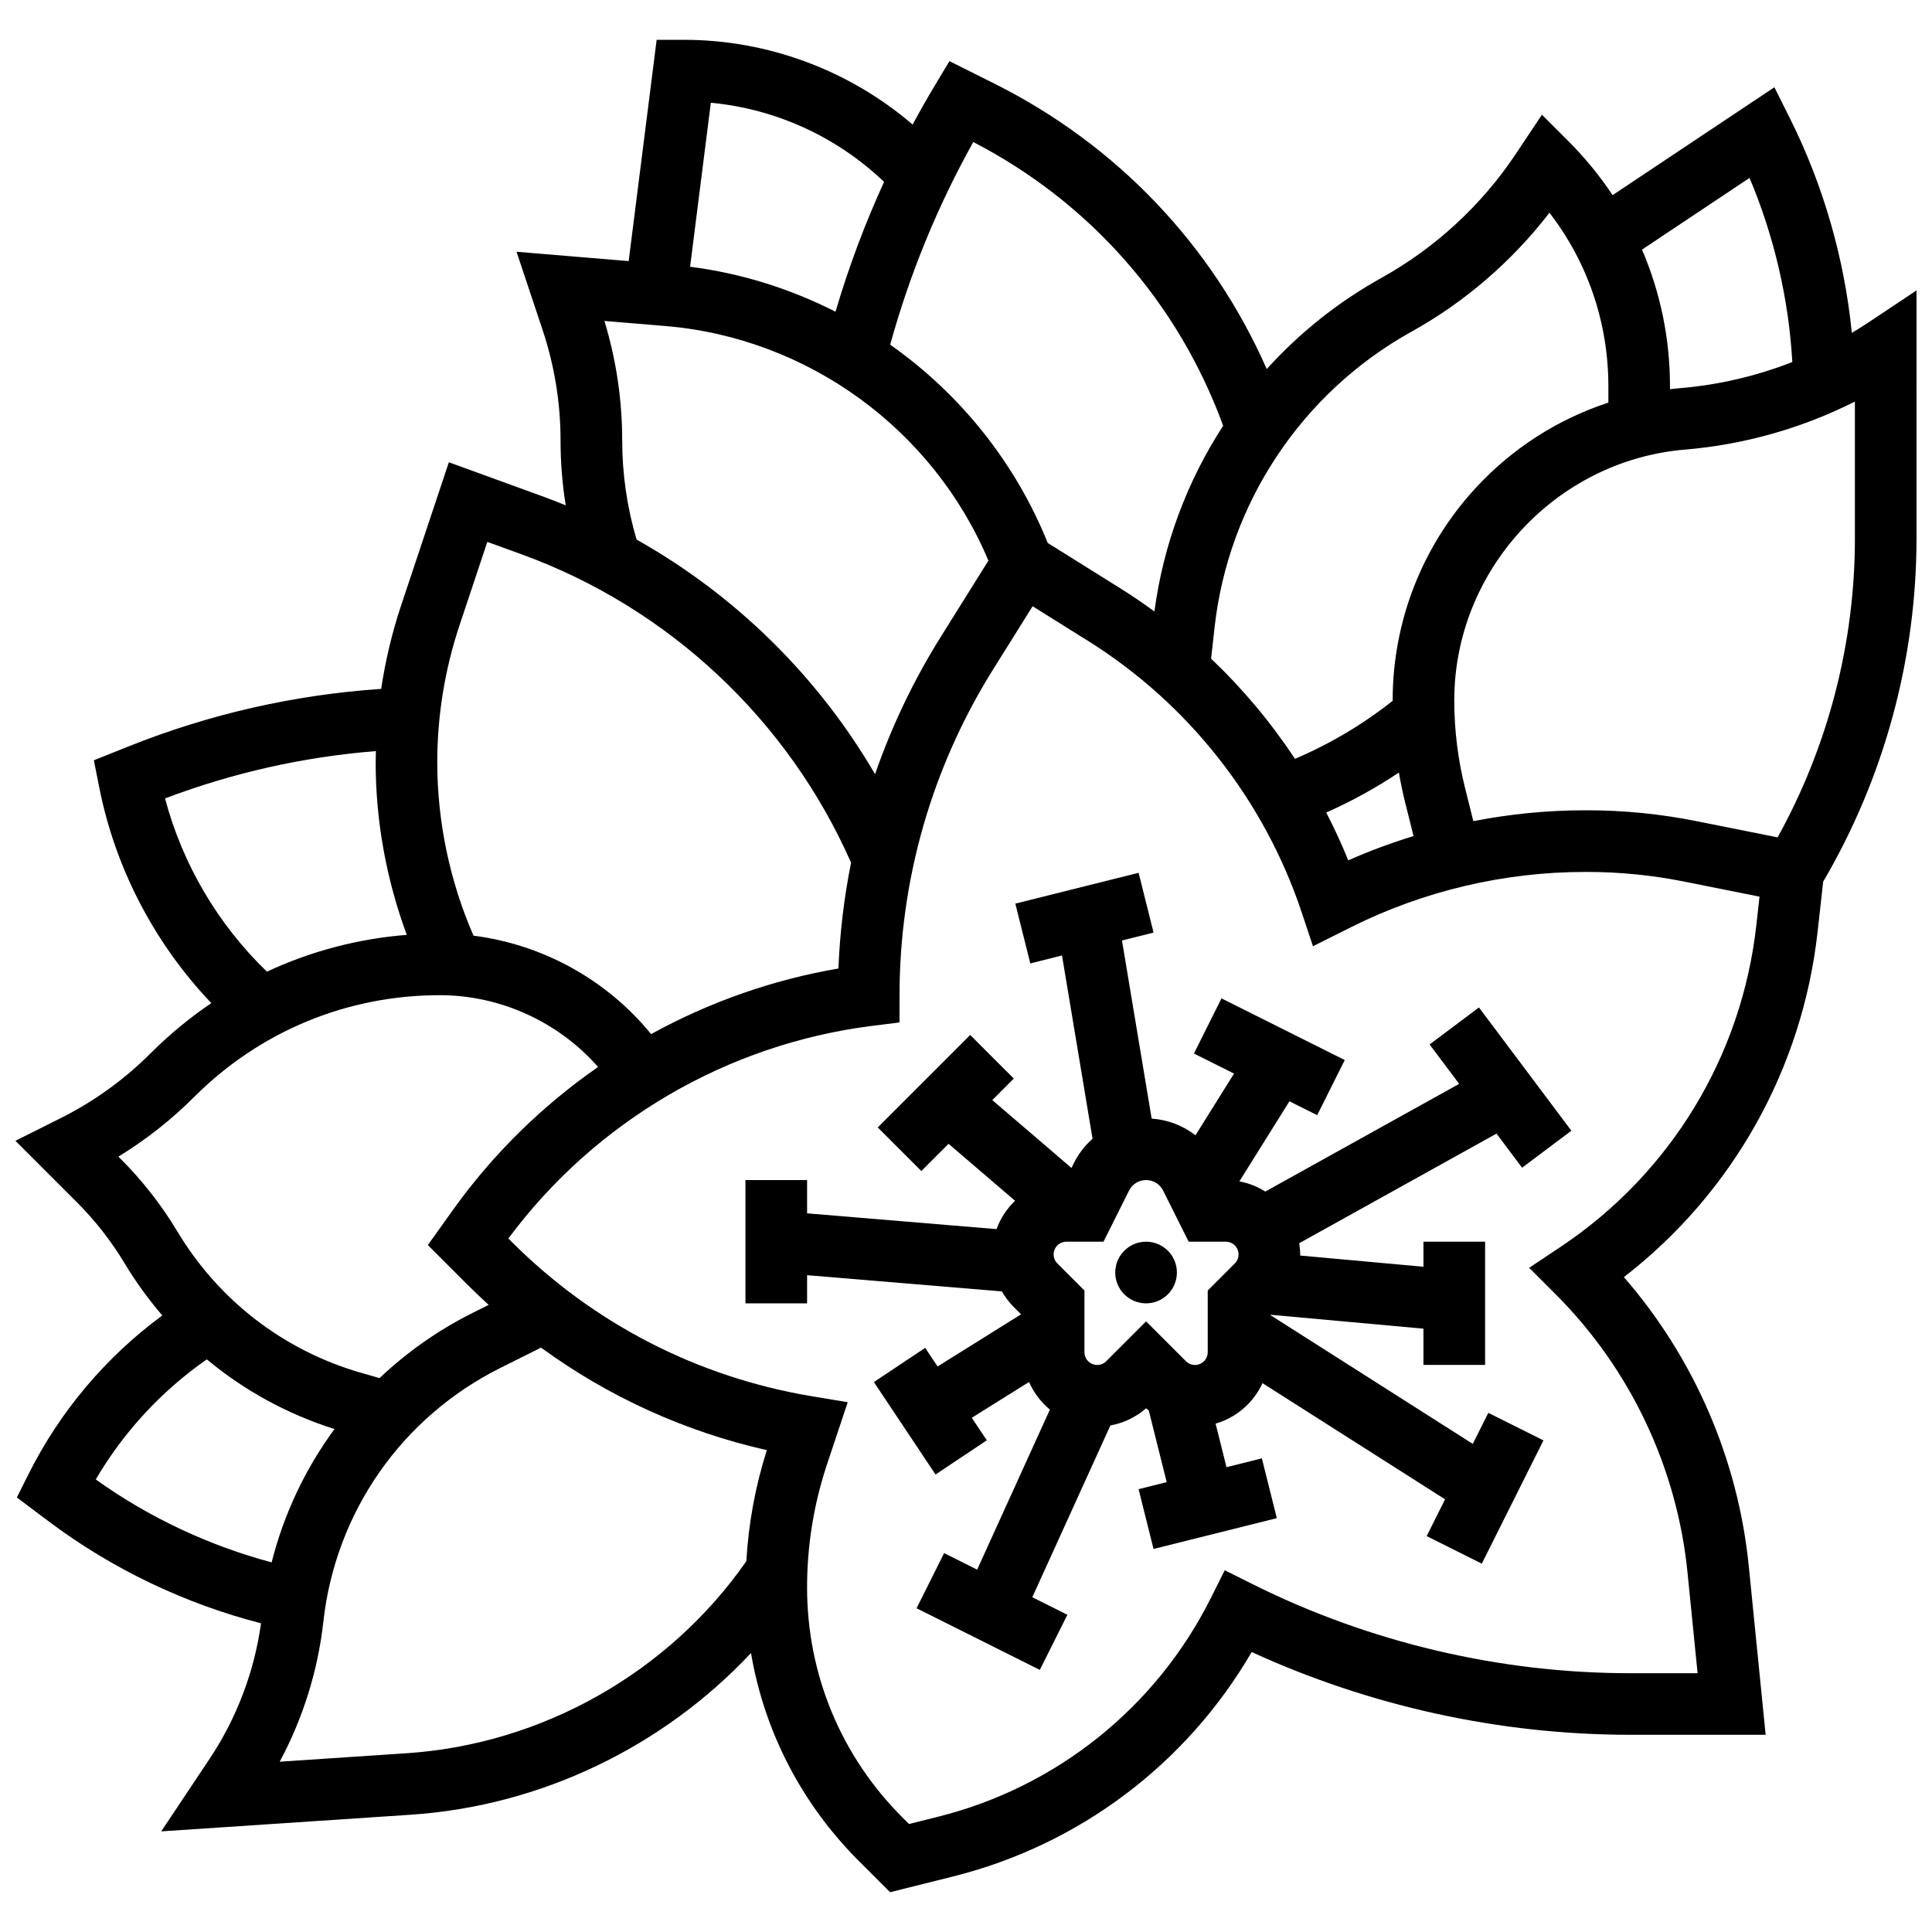
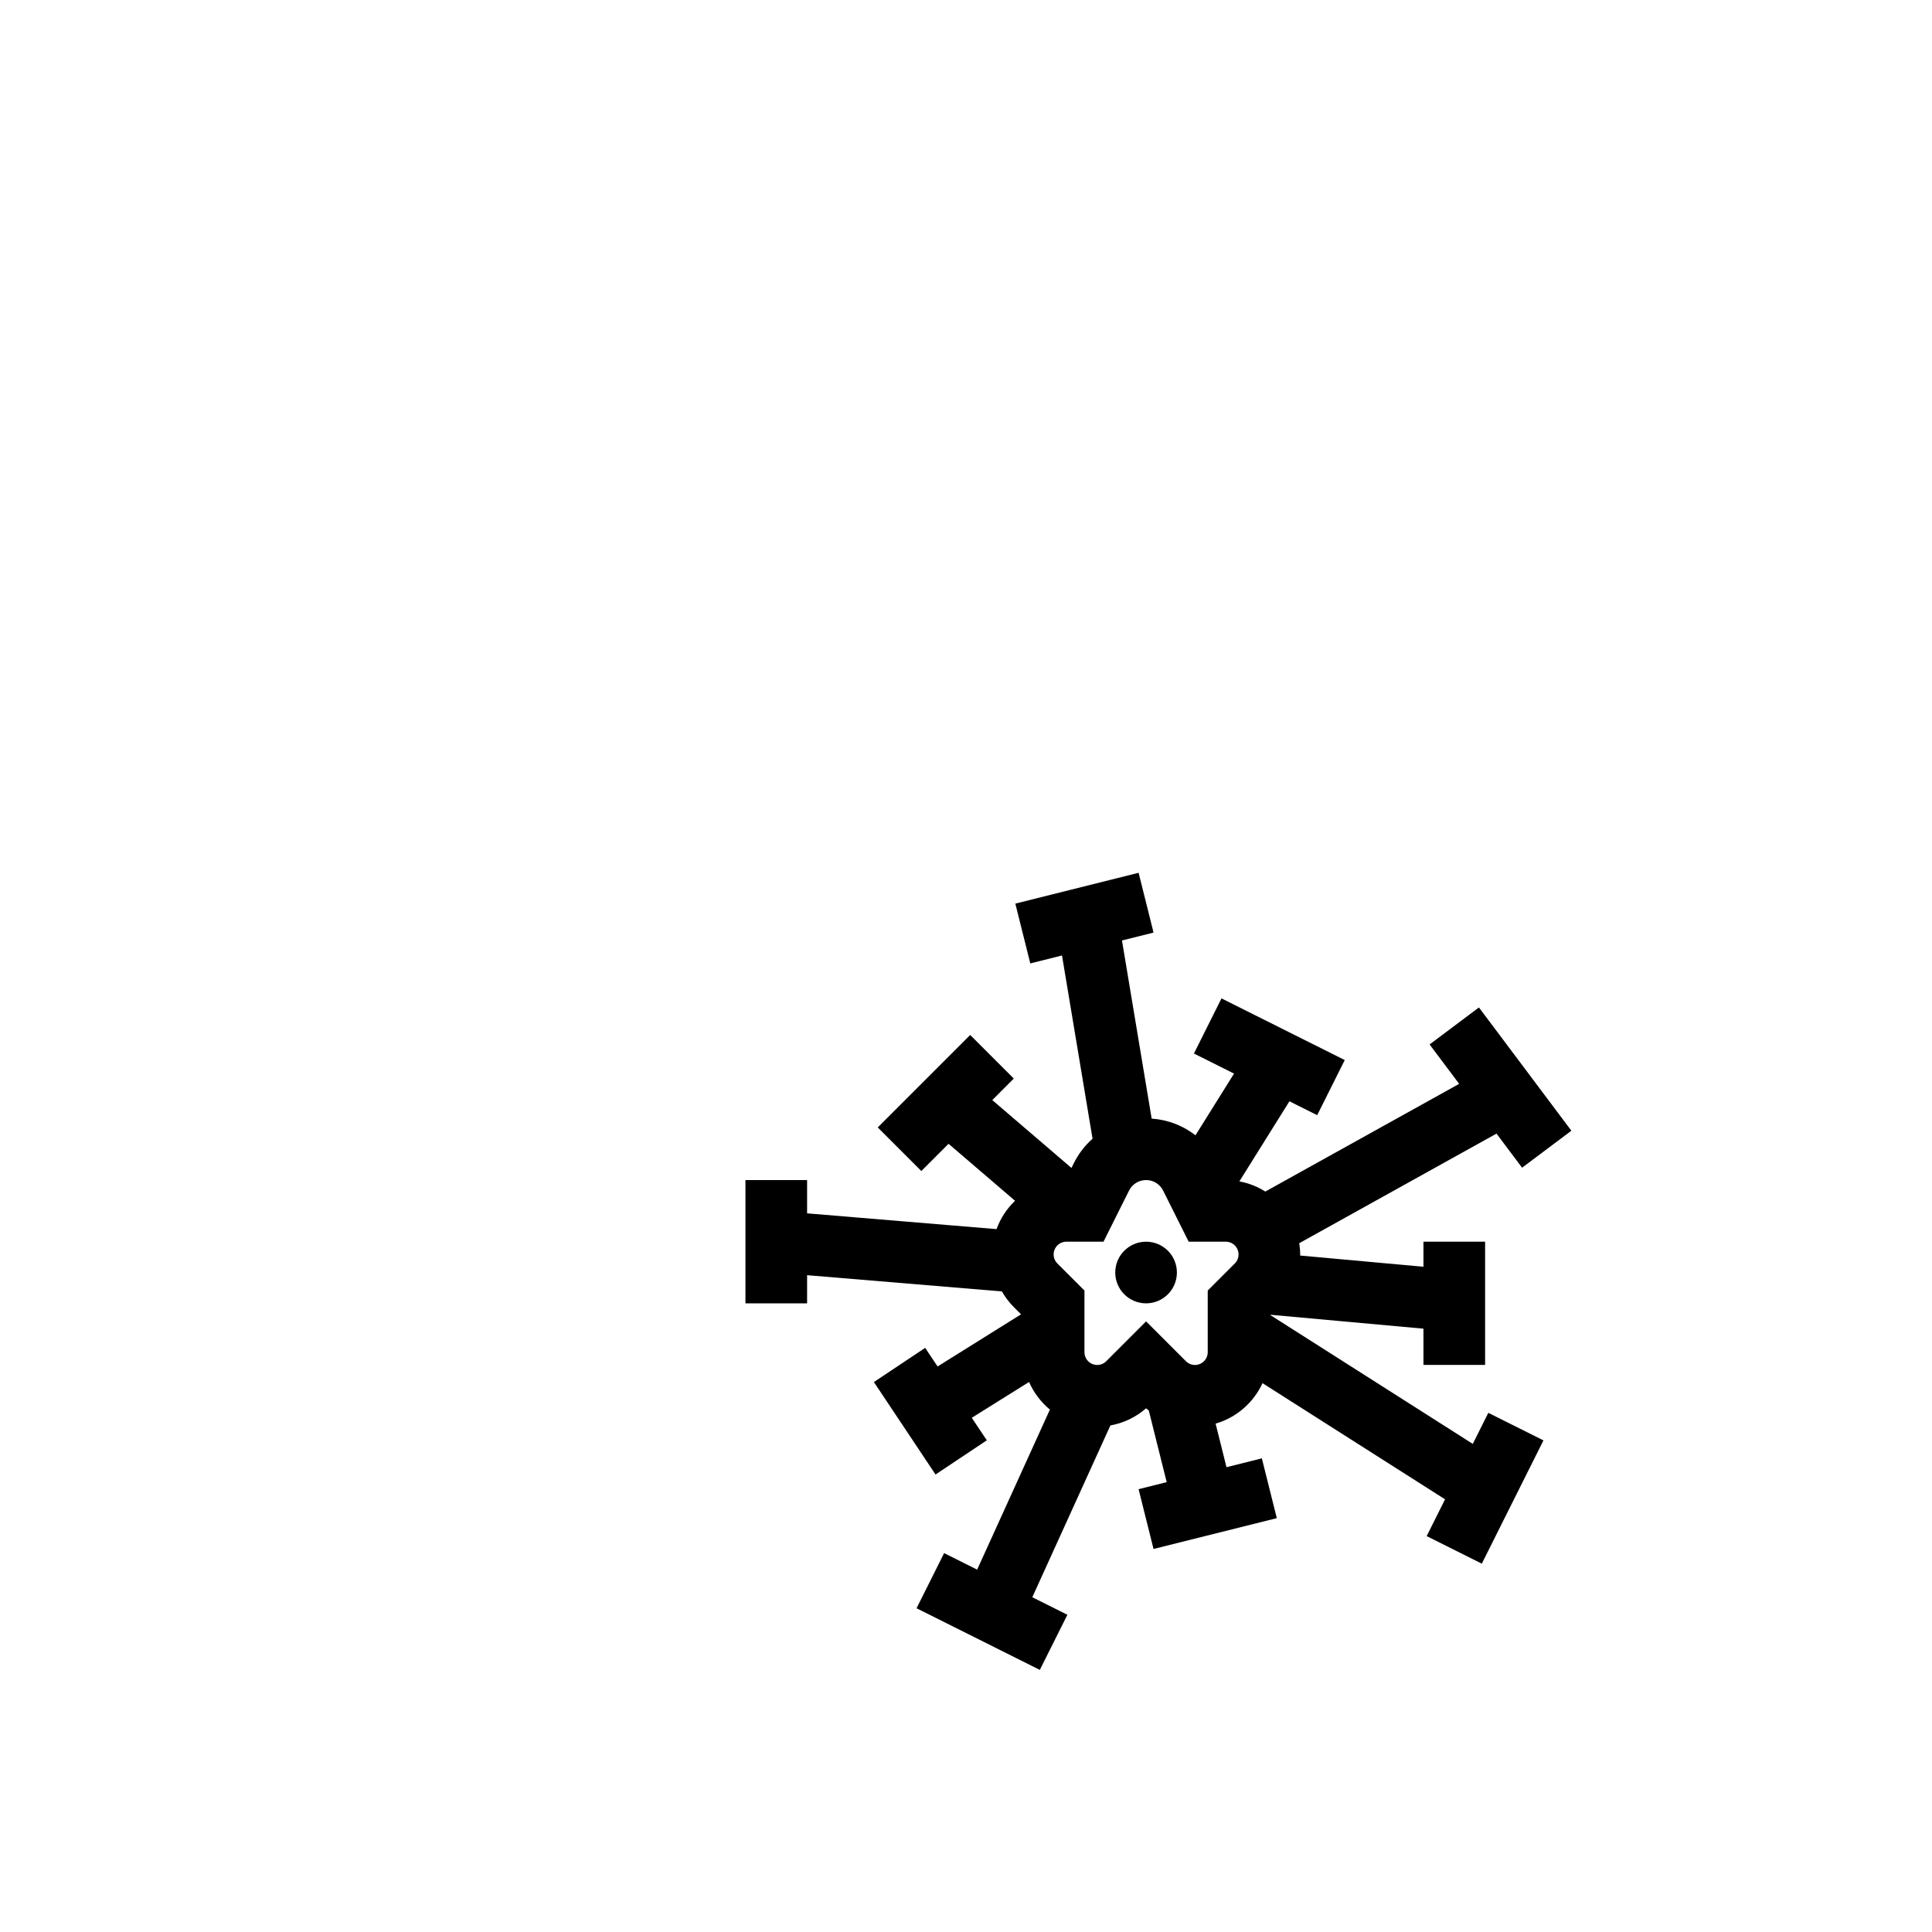
<svg xmlns="http://www.w3.org/2000/svg" width="800px" height="800px" version="1.1" viewBox="144 144 512 512">
  <defs>
    <clipPath id="a">
      <path d="m148.09 154h503.81v492h-503.81z" />
    </clipPath>
  </defs>
  <path d="m455.89 481.23c0 4.512-3.656 8.168-8.168 8.168-4.512 0-8.168-3.656-8.168-8.168s3.656-8.168 8.168-8.168c4.512 0 8.168 3.656 8.168 8.168" />
  <path d="m522.86 420.79 7.832 10.445-51.371 28.539c-2.066-1.305-4.387-2.234-6.875-2.695l13.266-21.227 7.359 3.68 7.305-14.609-32.668-16.336-7.305 14.609 10.633 5.316-10.219 16.352c-3.293-2.559-7.309-4.129-11.613-4.422l-7.867-47.207 8.367-2.09-3.961-15.848-32.668 8.168 3.961 15.848 8.406-2.102 8.094 48.559c-1.996 1.777-3.688 3.941-4.934 6.438l-0.652 1.309-20.984-17.984 5.699-5.699-11.551-11.551-24.5 24.5 11.551 11.551 7.215-7.215 17.617 15.098c-2.168 2.078-3.859 4.637-4.906 7.516l-50.203-4.184v-8.82h-16.336v32.668h16.336v-7.457l51.621 4.301c0.859 1.496 1.902 2.894 3.156 4.148l1.922 1.922-22.117 13.82-3.289-4.93-13.59 9.059 16.336 24.5 13.59-9.059-3.984-5.973 15.18-9.488c1.25 2.852 3.152 5.359 5.523 7.316l-19.281 42.414-8.754-4.375-7.305 14.609 32.668 16.336 7.305-14.609-9.297-4.648 20.695-45.527c3.496-0.621 6.746-2.176 9.449-4.539 0.234 0.203 0.48 0.387 0.723 0.578l4.746 18.988-7.449 1.863 3.961 15.848 32.668-8.168-3.961-15.848-9.371 2.344-2.887-11.543c5.531-1.605 10.059-5.566 12.43-10.727l48.379 30.785-4.871 9.746 14.609 7.305 16.336-32.668-14.609-7.305-4.117 8.234-53.645-34.137 0.078-0.078 40.488 3.68 0.004 9.613h16.336v-32.668h-16.336v6.648l-32.684-2.973c0-0.098 0.016-0.195 0.016-0.293 0-1.016-0.102-2.004-0.25-2.977l52.277-29.043 6.777 9.035 13.066-9.801-24.5-32.668zm-70.621 38.727 6.773 13.543h9.832c1.863 0 3.383 1.516 3.383 3.383 0 0.902-0.352 1.754-0.992 2.391l-7.176 7.176v16.336c0 1.863-1.516 3.383-3.383 3.383-0.902 0-1.754-0.352-2.391-0.992l-10.559-10.559-10.559 10.559c-0.641 0.637-1.488 0.992-2.391 0.992-1.863 0-3.383-1.516-3.383-3.383v-16.336l-7.176-7.176c-0.637-0.641-0.992-1.488-0.992-2.391 0-1.863 1.516-3.383 3.383-3.383h9.832l6.773-13.543c0.859-1.723 2.59-2.789 4.516-2.789 1.918 0 3.648 1.066 4.508 2.789z" />
  <g clip-path="url(#a)">
-     <path d="m651.9 220.96-12.699 8.465c-1.457 0.973-2.941 1.895-4.445 2.789-1.969-19.711-7.547-39.133-16.391-56.816l-4.137-8.273-42.875 28.59c-3.371-5.078-7.273-9.859-11.68-14.27l-7.043-7.043-6.957 10.434c-9.031 13.551-21.332 24.891-35.566 32.801-11.531 6.406-21.766 14.609-30.406 24.168-14.48-32.852-39.707-59.414-72.223-75.668l-11.863-5.934-3.891 6.484c-2.039 3.398-3.988 6.844-5.863 10.324-16.785-14.383-38.324-22.461-60.641-22.461h-7.199l-7.414 58.645-29.719-2.477 6.918 20.754c3.148 9.449 4.746 19.289 4.746 29.246 0 5.781 0.461 11.527 1.371 17.199-2.004-0.816-4.016-1.609-6.059-2.352l-24.91-9.059-12.676 38.023c-2.402 7.203-4.144 14.57-5.262 22.035-22.988 1.551-45.469 6.656-66.918 15.234l-9.227 3.691 1.488 7.453c4.269 21.355 14.68 41.184 29.652 56.895-5.711 3.863-11.098 8.297-16.082 13.281-7.008 7.008-15.051 12.805-23.914 17.234l-11.926 5.973 16.344 16.344c4.84 4.84 9.078 10.27 12.598 16.137 2.953 4.922 6.309 9.52 9.988 13.805-14.969 11.02-27.145 25.418-35.504 42.141l-3.047 6.098 8.605 6.453c16.652 12.488 35.914 21.695 56.102 26.891-1.766 12.777-6.441 25.137-13.598 35.871l-12.844 19.266 66.145-4.41c34.406-2.293 66.805-17.945 90.145-42.848 3.531 20.766 13.367 39.891 28.562 55.086l8.297 8.301 16.672-4.168c33.484-8.371 61.934-29.855 79.156-59.488 31.332 14.367 65.84 21.934 100.3 21.934h35.91l-4.469-44.68c-2.832-28.336-14.496-55.199-33.098-76.609 28.742-22.238 47.281-55.094 51.332-91.516l1.477-13.273c16.18-27.605 24.738-59.039 24.738-91.055zm-44.254-29.812c6.516 15.445 10.379 32.07 11.34 48.797-9.516 3.715-19.555 6.07-29.777 6.922-0.887 0.074-1.766 0.18-2.644 0.281v-0.773c0-12.664-2.566-24.93-7.418-36.223zm-89.605 40.762c14.176-7.875 26.691-18.684 36.578-31.531 10.129 13.129 15.617 29.141 15.617 45.992v4.328c-13.391 4.379-25.52 12.133-35.234 22.691-14.145 15.371-21.934 35.34-21.934 56.23 0 0.035 0.004 0.07 0.004 0.105-7.93 6.273-16.605 11.422-25.891 15.375-6.371-9.656-13.832-18.566-22.227-26.547l0.914-8.234c3.652-32.98 23.16-62.293 52.172-78.41zm-1.637 124.86 2.199 8.797c-5.891 1.805-11.68 3.945-17.305 6.438-1.742-4.328-3.703-8.547-5.828-12.676 6.719-2.984 13.148-6.519 19.25-10.594 0.465 2.699 1.02 5.379 1.684 8.035zm-114.47-175.13c30.934 16.008 54.281 42.547 66.219 75.191-9.543 14.68-15.863 31.457-18.215 49.219-2.93-2.141-5.926-4.191-9.016-6.121l-19.262-12.039c-8.652-21.477-23.355-39.602-41.75-52.551 5.172-18.727 12.555-36.738 22.023-53.699zm-23.648 10.562c-5.098 11.141-9.395 22.637-12.867 34.41-11.926-6.082-24.938-10.176-38.535-11.922l5.496-43.461c17.188 1.613 33.406 9.023 45.906 20.973zm-69.398 68.523c0-10.758-1.582-21.398-4.711-31.672l16.164 1.348c37.789 3.148 70.969 27.391 85.598 62.172l-12.672 20.273c-7.176 11.484-12.984 23.672-17.367 36.324-15.141-25.961-37.039-47.473-63.195-62.176-2.523-8.527-3.816-17.348-3.816-26.27zm-43.109 48.98 7.367-22.105 9.137 3.324c38.922 14.152 70.59 43.852 87.254 81.691-1.84 9.215-2.973 18.59-3.344 28.047-17.512 2.996-34.281 8.934-49.645 17.387-11.734-14.414-28.734-23.766-47.062-26.086-6.289-14.43-9.605-30.215-9.605-45.945 0.004-12.359 1.988-24.578 5.898-36.312zm-78.039 45.883c17.992-6.812 36.734-11.012 55.875-12.539-0.023 0.992-0.059 1.98-0.059 2.973 0 15.539 2.84 31.129 8.25 45.727-12.977 1.027-25.488 4.344-37.066 9.75-12.98-12.508-22.387-28.484-27-45.91zm-11.754 95.535-0.609-0.609c7.297-4.457 14.031-9.758 20.105-15.832 17.383-17.379 40.488-26.949 65.062-26.949 16.047 0 31.422 7.051 41.957 19.023-14.797 10.273-27.887 23.078-38.531 37.98l-6.586 9.219 10.602 10.602c1.801 1.801 3.652 3.539 5.519 5.246l-4.234 2.117c-9.184 4.594-17.465 10.445-24.691 17.289l-4.715-1.348c-20.512-5.859-37.848-19.16-48.824-37.449-4.203-7.019-9.27-13.504-15.055-19.289zm22.824 53.121c9.879 8.23 21.336 14.516 33.836 18.469-7.723 10.496-13.402 22.461-16.66 35.332-16.664-4.449-32.598-11.945-46.609-21.977 7.402-12.613 17.434-23.457 29.434-31.824zm52.984 104.38-33.672 2.246c6.168-11.48 10.129-24.141 11.57-37.102 3.227-29.035 20.754-54.172 46.887-67.238l10.801-5.398c17.852 13.023 38.102 22.258 59.844 27.172-3.055 9.566-4.859 19.438-5.438 29.434-20.57 29.512-54.035 48.488-89.992 50.887zm357.66-219.48c-3.867 34.793-22.789 65.891-51.918 85.309l-8.289 5.527 7.043 7.043c19.738 19.738 32.137 45.902 34.914 73.676l2.676 26.719h-17.863c-34.582 0-69.207-8.176-100.14-23.637l-7.305-3.652-3.652 7.305c-14.504 29.008-40.867 50.152-72.328 58.02l-7.699 1.926-1.762-1.762c-16.281-16.281-25.246-37.926-25.246-60.949 0-11.121 1.785-22.105 5.297-32.652l5.473-16.414-9.43-1.57c-30.371-5.062-57.93-19.242-79.699-41.016l-0.801-0.801c23.035-31.066 58.066-51.562 96.5-56.363l7.156-0.895 0.008-7.215c0-30.527 8.551-60.344 24.73-86.227l10.535-16.855 14.609 9.129c26.641 16.648 46.781 42.234 56.715 72.035l2.977 8.934 10.207-5.102c19.078-9.543 40.457-14.582 61.824-14.582h0.609c8.625 0 17.285 0.859 25.738 2.551l19.957 3.992zm26.117-102.53c0 27.766-7.066 55.059-20.484 79.297l-21.547-4.309c-9.508-1.902-19.246-2.867-28.941-2.867h-0.609c-9.906 0-19.812 0.98-29.539 2.875l-2.199-8.801c-1.895-7.574-2.856-15.375-2.856-23.184 0-34.422 26.871-63.621 61.172-66.48 15.68-1.309 30.996-5.66 45-12.727v36.195z" />
-   </g>
+     </g>
</svg>